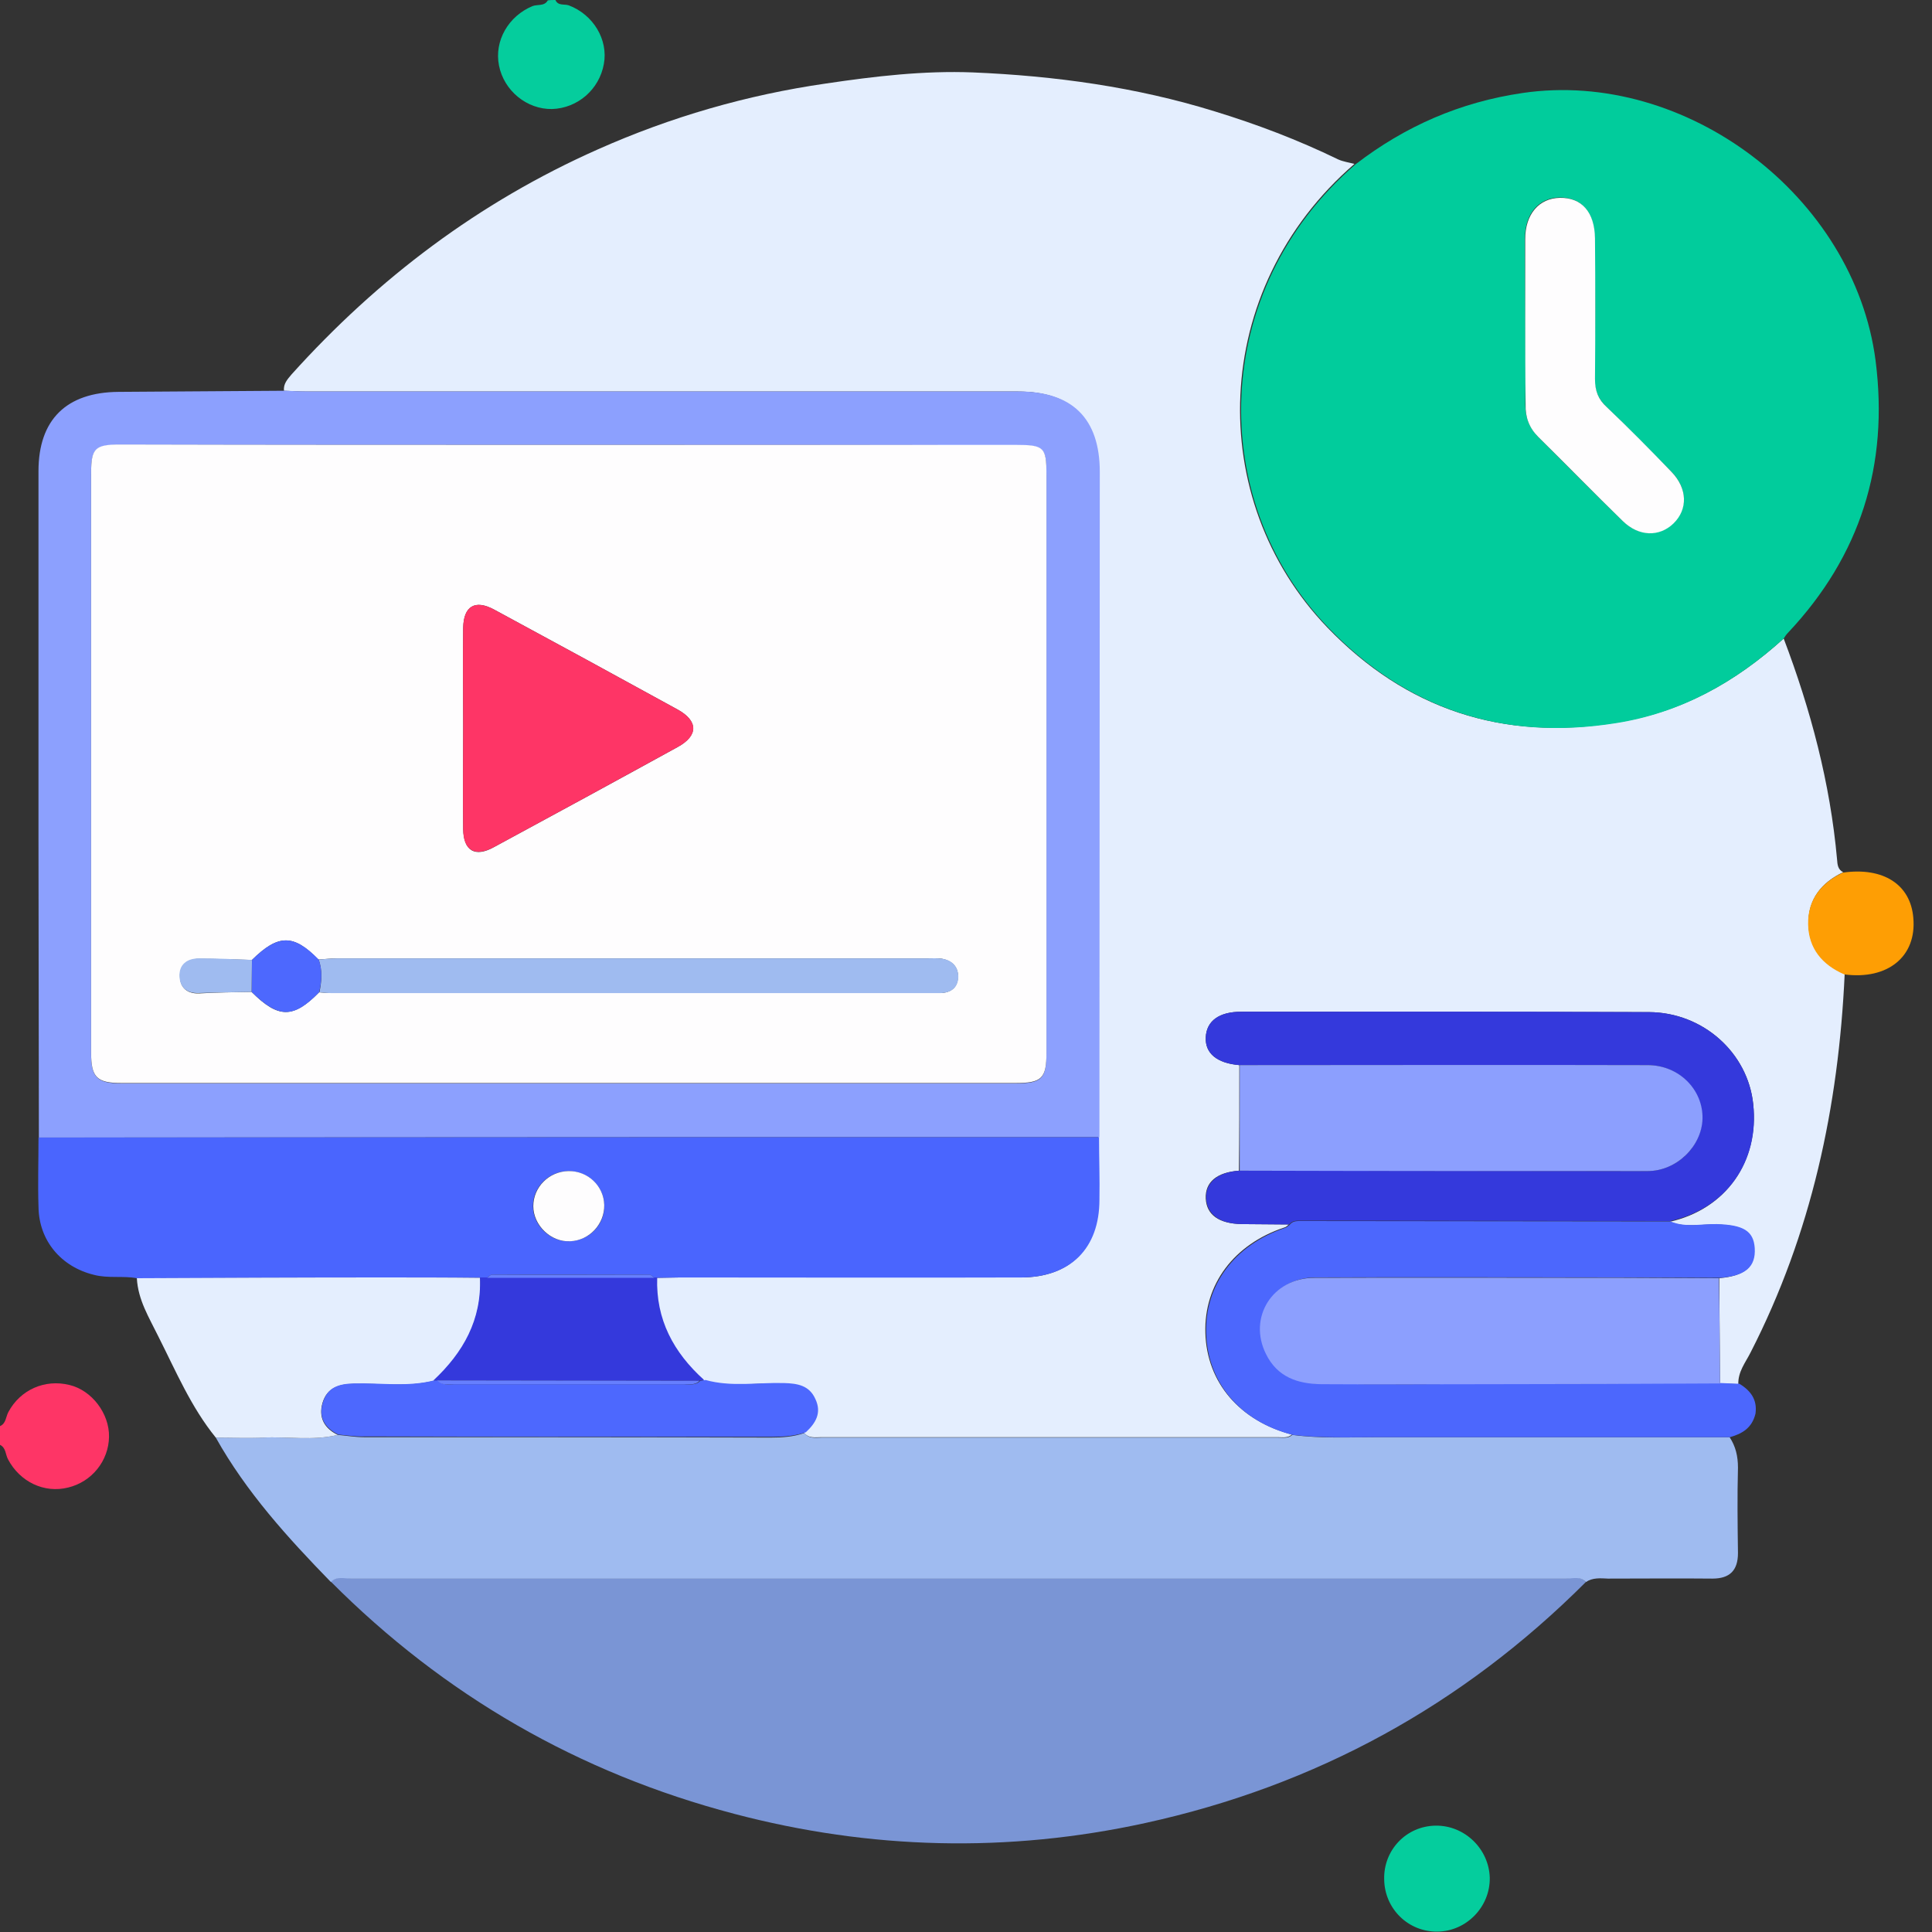
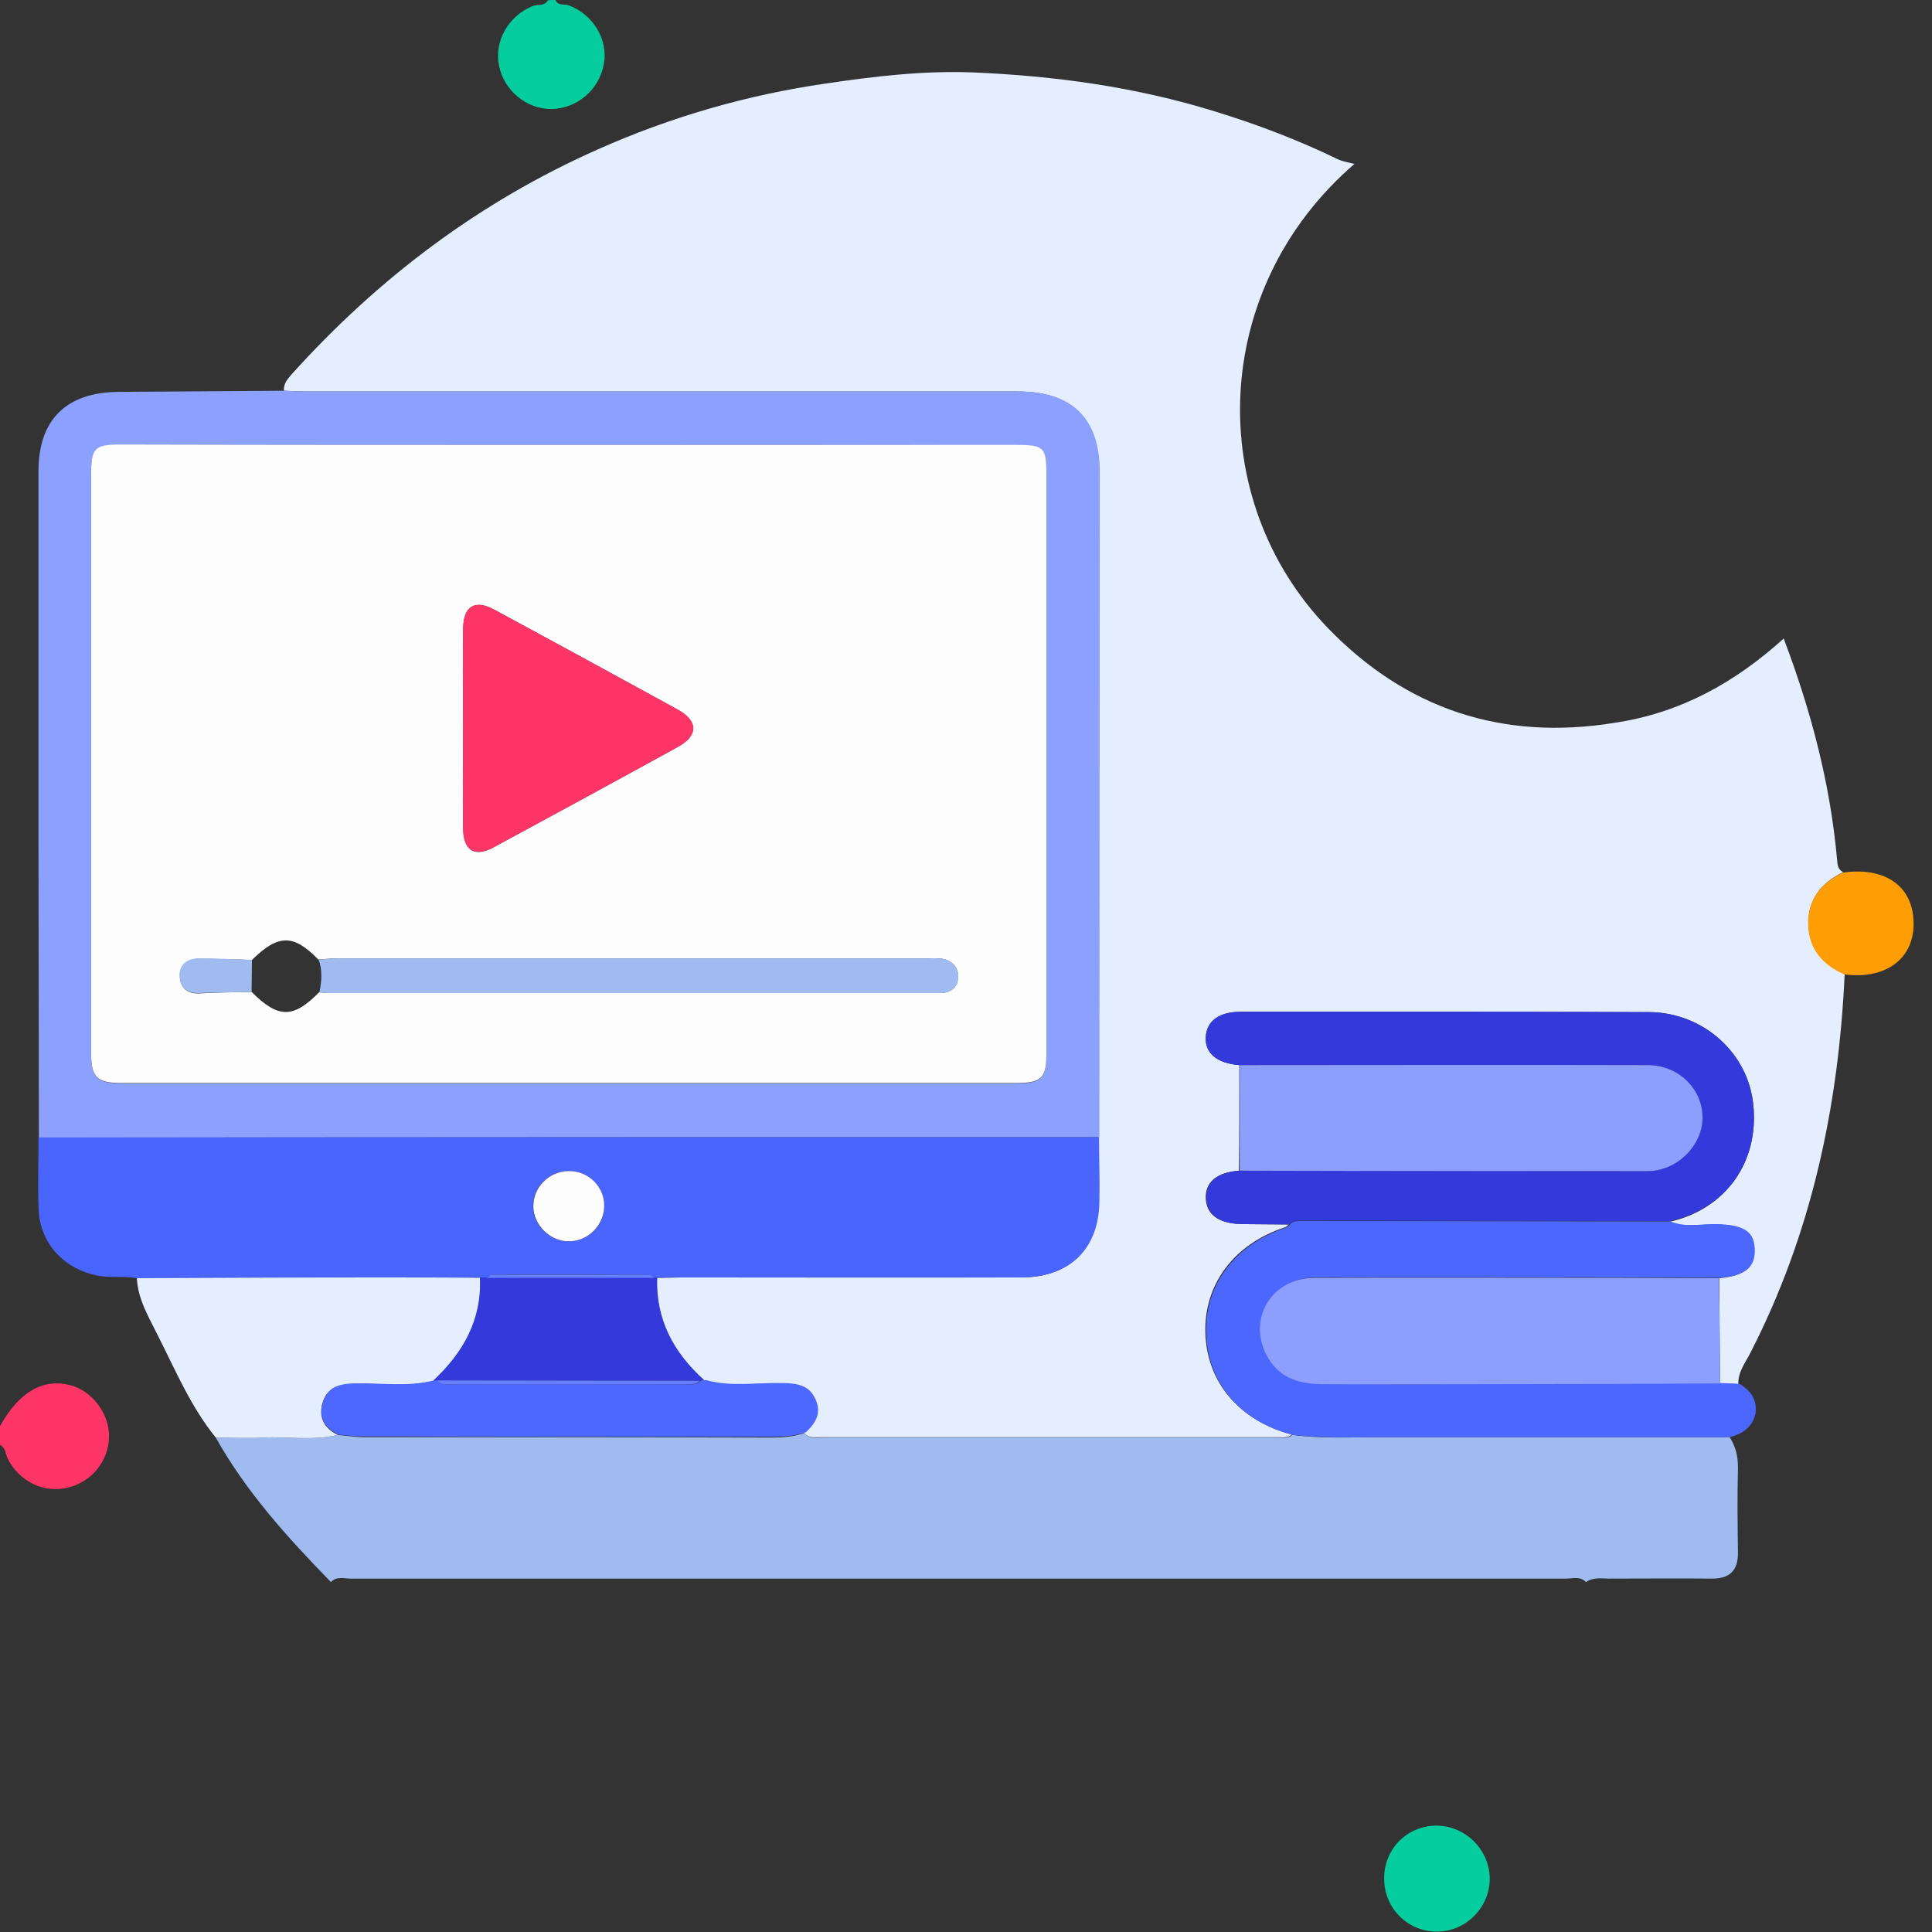
<svg xmlns="http://www.w3.org/2000/svg" width="60" height="60" viewBox="0 0 60 60" fill="none">
  <rect x="0" y="0" width="60" height="60" fill="#333333" stroke="none" />
  <g clip-path="url(#clip0_347_20850)">
    <path d="M17.249 0C17.332 0.189 17.521 0.118 17.663 0.166C18.421 0.45 18.895 1.231 18.753 1.989C18.61 2.782 17.936 3.362 17.142 3.386C16.361 3.398 15.651 2.818 15.497 2.036C15.343 1.267 15.793 0.497 16.539 0.189C16.693 0.13 16.906 0.201 17.012 0.012C17.083 0 17.166 0 17.249 0Z" fill="#05CD9D" />
-     <path d="M0 44.29C0.189 44.207 0.178 44.006 0.26 43.852C0.627 43.165 1.385 42.822 2.155 43.011C2.853 43.177 3.398 43.899 3.386 44.621C3.374 45.367 2.853 46.018 2.119 46.196C1.373 46.385 0.616 46.018 0.249 45.32C0.166 45.166 0.189 44.965 0 44.87C0 44.68 0 44.491 0 44.29Z" fill="#FE3566" />
+     <path d="M0 44.29C0.627 43.165 1.385 42.822 2.155 43.011C2.853 43.177 3.398 43.899 3.386 44.621C3.374 45.367 2.853 46.018 2.119 46.196C1.373 46.385 0.616 46.018 0.249 45.32C0.166 45.166 0.189 44.965 0 44.87C0 44.68 0 44.491 0 44.29Z" fill="#FE3566" />
    <path d="M55.394 19.83C56.234 22.044 56.838 24.317 57.051 26.685C57.063 26.851 57.075 27.005 57.241 27.087C56.566 27.407 56.151 27.928 56.163 28.686C56.175 29.444 56.613 29.953 57.288 30.248C57.099 34.368 56.258 38.311 54.364 42.005C54.21 42.312 53.973 42.597 53.985 42.987C53.795 42.975 53.606 42.975 53.417 42.964C53.405 41.874 53.405 40.785 53.393 39.696C54.186 39.625 54.506 39.341 54.47 38.773C54.435 38.228 54.115 38.05 53.298 38.027C52.825 38.015 52.328 38.133 51.854 37.944C53.594 37.553 54.636 36.085 54.447 34.286C54.281 32.699 52.896 31.444 51.215 31.432C46.988 31.421 42.762 31.421 38.547 31.421C37.86 31.421 37.47 31.705 37.446 32.214C37.422 32.711 37.789 33.019 38.488 33.078C38.488 34.167 38.488 35.268 38.476 36.357C37.789 36.405 37.422 36.713 37.446 37.222C37.47 37.731 37.86 38.003 38.559 38.015C39.044 38.015 39.541 38.027 40.027 38.027C39.979 38.062 39.944 38.11 39.885 38.121C38.322 38.642 37.387 39.885 37.434 41.401C37.481 42.94 38.5 44.124 40.121 44.55C39.991 44.668 39.825 44.633 39.672 44.633C34.948 44.633 30.236 44.633 25.512 44.633C25.323 44.633 25.11 44.68 24.968 44.491C25.275 44.207 25.465 43.887 25.264 43.461C25.074 43.035 24.707 42.987 24.293 42.964C23.476 42.94 22.659 43.094 21.854 42.869C20.907 42.017 20.338 40.998 20.398 39.684C20.634 39.684 20.871 39.672 21.108 39.672C24.636 39.672 28.176 39.672 31.704 39.672C33.231 39.672 34.119 38.773 34.119 37.257C34.119 36.606 34.107 35.967 34.107 35.316C34.107 28.425 34.119 21.547 34.119 14.657C34.119 12.999 33.279 12.159 31.609 12.159C24.269 12.159 16.929 12.159 9.589 12.159C9.328 12.159 9.08 12.147 8.819 12.135C8.796 11.922 8.926 11.78 9.056 11.626C11.743 8.642 14.881 6.275 18.563 4.641C20.824 3.634 23.192 2.948 25.654 2.593C27.17 2.368 28.685 2.19 30.212 2.249C32.758 2.356 35.267 2.699 37.718 3.457C39.032 3.859 40.311 4.345 41.554 4.949C41.708 5.02 41.886 5.043 42.063 5.091C37.552 8.986 37.41 15.521 41.222 19.487C43.661 22.02 46.657 23.015 50.149 22.447C52.197 22.139 53.89 21.192 55.394 19.83Z" fill="#E4EEFE" />
-     <path d="M55.395 19.83C53.903 21.18 52.21 22.139 50.185 22.458C46.693 23.015 43.698 22.032 41.259 19.499C37.447 15.533 37.577 8.997 42.099 5.102C43.638 3.918 45.343 3.173 47.285 2.888C52.364 2.143 57.585 6.097 58.248 11.2C58.662 14.443 57.774 17.261 55.537 19.641C55.477 19.7 55.43 19.771 55.395 19.83ZM47.368 9.956C47.368 10.821 47.38 11.685 47.368 12.549C47.368 12.952 47.486 13.271 47.758 13.555C48.635 14.431 49.499 15.308 50.387 16.172C50.884 16.657 51.523 16.669 51.961 16.243C52.423 15.793 52.399 15.142 51.89 14.633C51.227 13.958 50.564 13.283 49.889 12.632C49.629 12.383 49.522 12.123 49.522 11.756C49.546 10.3 49.546 8.843 49.522 7.387C49.511 6.57 49.108 6.132 48.433 6.132C47.782 6.144 47.356 6.641 47.356 7.411C47.356 8.263 47.368 9.104 47.368 9.956Z" fill="#01CC9C" />
-     <path d="M49.249 49.132C45.425 52.956 40.867 55.454 35.575 56.614C31.301 57.55 27.028 57.443 22.801 56.33C17.983 55.063 13.803 52.66 10.275 49.12C10.453 48.931 10.678 49.014 10.891 49.014C23.476 49.014 36.049 49.014 48.634 49.014C48.847 49.014 49.072 48.931 49.249 49.132Z" fill="#7A95D5" />
    <path d="M49.251 49.132C49.073 48.943 48.848 49.025 48.635 49.025C36.05 49.025 23.477 49.025 10.892 49.025C10.691 49.025 10.454 48.943 10.277 49.132C8.939 47.759 7.648 46.338 6.701 44.645C7.187 44.645 7.684 44.657 8.169 44.645C8.939 44.609 9.72 44.752 10.49 44.562C10.762 44.586 11.034 44.633 11.306 44.633C15.521 44.633 19.724 44.633 23.939 44.645C24.294 44.645 24.649 44.621 24.981 44.503C25.123 44.692 25.336 44.645 25.525 44.645C30.249 44.645 34.961 44.645 39.685 44.645C39.839 44.645 40.004 44.681 40.135 44.562C41.034 44.681 41.934 44.633 42.834 44.633C46.456 44.633 50.091 44.633 53.714 44.633C53.903 44.917 53.974 45.225 53.974 45.58C53.951 46.468 53.962 47.344 53.974 48.232C53.974 48.777 53.714 49.025 53.181 49.025C52.104 49.014 51.014 49.025 49.937 49.025C49.7 49.014 49.464 48.99 49.251 49.132Z" fill="#9FBBF0" />
    <path d="M8.855 12.135C9.116 12.147 9.364 12.158 9.625 12.158C16.965 12.158 24.305 12.158 31.645 12.158C33.303 12.158 34.155 12.999 34.155 14.656C34.155 21.547 34.143 28.425 34.143 35.316C30.331 35.316 26.507 35.316 22.695 35.316C15.532 35.316 8.37 35.327 1.207 35.327C1.207 32.202 1.195 29.076 1.195 25.951C1.195 22.174 1.195 18.409 1.195 14.633C1.195 13.034 2.06 12.182 3.682 12.17C5.398 12.158 7.127 12.147 8.855 12.135ZM17.723 13.816C13.058 13.816 8.393 13.816 3.729 13.816C2.959 13.816 2.829 13.934 2.829 14.704C2.829 20.706 2.829 26.709 2.829 32.711C2.829 33.457 3.007 33.646 3.776 33.646C13.023 33.646 22.269 33.646 31.527 33.646C32.355 33.646 32.498 33.504 32.498 32.699C32.498 26.72 32.498 20.73 32.498 14.751C32.498 13.899 32.427 13.828 31.539 13.828C26.921 13.816 22.328 13.816 17.723 13.816Z" fill="#8CA0FE" />
    <path d="M1.196 35.328C8.359 35.328 15.521 35.316 22.684 35.316C26.496 35.316 30.32 35.316 34.132 35.316C34.132 35.967 34.156 36.606 34.144 37.258C34.144 38.773 33.244 39.661 31.729 39.673C28.201 39.684 24.661 39.673 21.133 39.673C20.896 39.673 20.659 39.684 20.423 39.684C20.387 39.684 20.352 39.684 20.316 39.684C20.269 39.649 20.221 39.59 20.174 39.59C18.54 39.59 16.906 39.578 15.273 39.59C15.225 39.59 15.178 39.649 15.131 39.684C15.059 39.684 14.989 39.684 14.918 39.684C13.876 39.684 12.834 39.673 11.792 39.673C9.282 39.684 6.76 39.696 4.251 39.696C3.812 39.614 3.351 39.708 2.913 39.59C1.895 39.341 1.208 38.524 1.196 37.483C1.172 36.772 1.196 36.05 1.196 35.328ZM18.765 37.423C18.753 36.831 18.244 36.358 17.64 36.37C17.037 36.381 16.551 36.867 16.551 37.459C16.551 38.063 17.108 38.584 17.7 38.548C18.315 38.524 18.789 38.015 18.765 37.423Z" fill="#4A65FE" />
    <path d="M53.725 44.633C50.103 44.633 46.468 44.633 42.846 44.633C41.946 44.633 41.046 44.668 40.146 44.562C38.524 44.148 37.506 42.952 37.459 41.413C37.411 39.909 38.335 38.666 39.909 38.133C39.957 38.121 40.004 38.074 40.051 38.039C40.146 37.908 40.288 37.92 40.43 37.92C44.242 37.92 48.066 37.932 51.879 37.932C52.352 38.133 52.838 38.003 53.323 38.015C54.14 38.039 54.46 38.228 54.495 38.761C54.531 39.341 54.211 39.625 53.418 39.684C52.435 39.684 51.453 39.672 50.47 39.672C47.261 39.672 44.053 39.66 40.857 39.672C39.554 39.672 38.785 40.904 39.353 42.04C39.708 42.762 40.336 42.964 41.058 42.975C42.846 42.999 44.633 42.987 46.433 42.975C48.777 42.975 51.109 42.952 53.453 42.952C53.643 42.964 53.832 42.964 54.022 42.975C54.365 43.189 54.578 43.461 54.519 43.899C54.412 44.349 54.104 44.526 53.725 44.633Z" fill="#4C67FD" />
    <path d="M4.25 39.696C6.76 39.684 9.282 39.672 11.791 39.672C12.833 39.672 13.875 39.672 14.917 39.684C14.976 40.998 14.396 42.017 13.473 42.881C12.644 43.094 11.815 42.952 10.975 42.975C10.525 42.987 10.158 43.094 10.016 43.567C9.885 44.029 10.075 44.361 10.489 44.562C9.72 44.751 8.938 44.609 8.169 44.645C7.683 44.668 7.186 44.645 6.701 44.645C5.931 43.698 5.458 42.573 4.913 41.496C4.629 40.916 4.286 40.371 4.25 39.696Z" fill="#E4EEFE" />
    <path d="M44.585 56.697C45.485 56.685 46.243 57.419 46.266 58.319C46.278 59.219 45.544 59.976 44.644 59.988C43.733 60 42.999 59.278 42.987 58.366C42.963 57.455 43.674 56.709 44.585 56.697Z" fill="#05CD9D" />
    <path d="M57.277 30.261C56.591 29.965 56.164 29.456 56.153 28.698C56.141 27.94 56.555 27.419 57.23 27.1C58.485 26.922 59.337 27.467 59.42 28.508C59.527 29.704 58.627 30.438 57.277 30.261Z" fill="#FE9E04" />
    <path d="M51.866 37.92C48.054 37.92 44.23 37.908 40.418 37.908C40.276 37.908 40.134 37.896 40.039 38.027C39.554 38.027 39.056 38.015 38.571 38.015C37.884 38.003 37.494 37.731 37.458 37.221C37.435 36.724 37.813 36.405 38.488 36.357C42.715 36.357 46.941 36.369 51.156 36.369C52.068 36.369 52.849 35.6 52.861 34.747C52.884 33.847 52.139 33.078 51.156 33.078C46.929 33.066 42.703 33.078 38.488 33.078C37.79 33.019 37.423 32.711 37.446 32.214C37.47 31.705 37.861 31.42 38.547 31.42C42.774 31.42 47.001 31.409 51.215 31.432C52.896 31.444 54.281 32.699 54.447 34.285C54.648 36.073 53.607 37.541 51.866 37.92Z" fill="#3439DC" />
    <path d="M38.5 33.078C42.727 33.078 46.953 33.066 51.168 33.078C52.15 33.078 52.896 33.848 52.873 34.747C52.849 35.6 52.068 36.369 51.168 36.369C46.941 36.369 42.715 36.369 38.5 36.357C38.5 35.268 38.5 34.167 38.5 33.078Z" fill="#8C9FFE" />
    <path d="M53.417 42.964C51.073 42.976 48.74 42.987 46.396 42.987C44.609 42.987 42.821 42.999 41.021 42.987C40.311 42.976 39.672 42.774 39.317 42.052C38.748 40.916 39.518 39.684 40.82 39.684C44.029 39.673 47.237 39.684 50.433 39.684C51.416 39.684 52.399 39.696 53.381 39.696C53.405 40.785 53.405 41.875 53.417 42.964Z" fill="#8C9FFE" />
    <path d="M10.501 44.55C10.075 44.337 9.885 44.005 10.027 43.555C10.169 43.082 10.524 42.975 10.986 42.964C11.815 42.94 12.655 43.082 13.484 42.869H13.543H13.602C13.733 43.035 13.922 42.987 14.1 42.987C16.479 42.987 18.859 42.987 21.25 42.987C21.416 42.987 21.606 43.035 21.748 42.881C21.807 42.869 21.854 42.869 21.913 42.857C22.718 43.082 23.535 42.928 24.352 42.952C24.767 42.964 25.134 43.023 25.323 43.449C25.524 43.875 25.335 44.195 25.027 44.479C24.684 44.597 24.34 44.621 23.985 44.621C19.771 44.621 15.568 44.621 11.353 44.609C11.045 44.621 10.773 44.574 10.501 44.55Z" fill="#4D68FE" />
    <path d="M13.579 42.869H13.52H13.461C14.384 42.005 14.964 40.986 14.905 39.672C14.976 39.672 15.047 39.672 15.118 39.672C16.847 39.672 18.575 39.672 20.304 39.672C20.339 39.672 20.375 39.684 20.41 39.672C20.363 40.975 20.919 42.005 21.867 42.857C21.807 42.869 21.76 42.869 21.701 42.881C19.002 42.881 16.291 42.881 13.579 42.869Z" fill="#3439DC" />
-     <path d="M47.367 9.956C47.367 9.116 47.367 8.263 47.367 7.423C47.367 6.653 47.793 6.156 48.444 6.144C49.119 6.132 49.522 6.582 49.534 7.399C49.546 8.855 49.546 10.312 49.534 11.768C49.534 12.135 49.628 12.395 49.901 12.644C50.587 13.295 51.25 13.97 51.901 14.645C52.411 15.166 52.422 15.817 51.973 16.255C51.535 16.681 50.895 16.669 50.398 16.184C49.51 15.319 48.646 14.432 47.77 13.567C47.486 13.283 47.367 12.952 47.379 12.561C47.367 11.685 47.367 10.821 47.367 9.956Z" fill="#FEFDFE" />
    <path d="M17.724 13.816C22.329 13.816 26.934 13.816 31.54 13.816C32.428 13.816 32.499 13.887 32.499 14.739C32.499 20.718 32.499 26.709 32.499 32.687C32.499 33.492 32.356 33.635 31.528 33.635C22.282 33.635 13.035 33.635 3.777 33.635C3.008 33.635 2.83 33.457 2.83 32.699C2.83 26.697 2.83 20.695 2.83 14.692C2.83 13.923 2.948 13.804 3.73 13.804C8.394 13.816 13.059 13.816 17.724 13.816ZM7.814 30.805C8.643 31.634 9.105 31.634 9.91 30.817C10.028 30.829 10.147 30.84 10.265 30.84C16.504 30.84 22.743 30.84 28.971 30.84C29.053 30.84 29.125 30.84 29.207 30.84C29.527 30.829 29.74 30.675 29.752 30.343C29.764 30.024 29.562 29.834 29.255 29.775C29.101 29.751 28.935 29.763 28.781 29.763C22.684 29.763 16.587 29.763 10.478 29.763C10.277 29.763 10.087 29.787 9.886 29.799C9.117 29.006 8.643 29.006 7.826 29.811C7.282 29.799 6.737 29.775 6.192 29.775C5.825 29.775 5.565 29.964 5.589 30.343C5.6 30.675 5.814 30.864 6.181 30.852C6.725 30.817 7.27 30.817 7.814 30.805ZM14.385 22.565C14.385 23.631 14.373 24.684 14.385 25.75C14.397 26.425 14.752 26.638 15.344 26.306C17.25 25.276 19.144 24.246 21.038 23.204C21.69 22.849 21.69 22.387 21.038 22.032C19.144 20.991 17.25 19.96 15.344 18.93C14.752 18.611 14.397 18.824 14.385 19.499C14.373 20.517 14.385 21.535 14.385 22.565Z" fill="#FEFDFE" />
    <path d="M18.765 37.423C18.776 38.015 18.303 38.524 17.711 38.548C17.107 38.583 16.562 38.05 16.562 37.459C16.562 36.867 17.048 36.381 17.652 36.369C18.256 36.358 18.753 36.831 18.765 37.423Z" fill="#FEFDFE" />
    <path d="M20.316 39.684C18.588 39.684 16.859 39.684 15.131 39.684C15.178 39.649 15.226 39.589 15.273 39.589C16.907 39.589 18.541 39.589 20.174 39.589C20.222 39.589 20.269 39.649 20.316 39.684Z" fill="#667FFE" />
    <path d="M13.58 42.869C16.291 42.869 19.014 42.881 21.725 42.881C21.583 43.035 21.394 42.976 21.228 42.987C18.848 42.987 16.469 42.987 14.077 42.987C13.9 42.987 13.71 43.035 13.58 42.869Z" fill="#667FFE" />
    <path d="M14.384 22.565C14.384 21.547 14.372 20.517 14.384 19.499C14.396 18.824 14.751 18.611 15.343 18.93C17.249 19.96 19.143 20.991 21.038 22.032C21.689 22.387 21.701 22.849 21.038 23.204C19.143 24.246 17.249 25.276 15.343 26.306C14.751 26.626 14.384 26.413 14.384 25.75C14.372 24.684 14.384 23.619 14.384 22.565Z" fill="#FE3566" />
    <path d="M9.896 29.799C10.098 29.787 10.287 29.763 10.488 29.763C16.585 29.763 22.683 29.763 28.791 29.763C28.945 29.763 29.111 29.751 29.265 29.775C29.573 29.822 29.762 30.024 29.762 30.343C29.75 30.675 29.537 30.829 29.218 30.841C29.135 30.841 29.064 30.841 28.981 30.841C22.742 30.841 16.503 30.841 10.275 30.841C10.157 30.841 10.039 30.829 9.92 30.817C9.991 30.474 10.015 30.13 9.896 29.799Z" fill="#9FBBF0" />
-     <path d="M9.898 29.799C10.017 30.142 9.993 30.473 9.91 30.817C9.117 31.634 8.655 31.634 7.814 30.805C7.814 30.473 7.826 30.142 7.826 29.81C8.643 29.005 9.117 29.005 9.898 29.799Z" fill="#4D68FE" />
    <path d="M7.825 29.811C7.825 30.142 7.813 30.474 7.813 30.805C7.269 30.817 6.724 30.817 6.168 30.84C5.801 30.852 5.588 30.663 5.576 30.331C5.552 29.953 5.812 29.763 6.179 29.763C6.736 29.763 7.281 29.787 7.825 29.811Z" fill="#9FBBF0" />
  </g>
  <defs>
    <clipPath id="clip0_347_20850">
      <rect width="59.432" height="60" fill="white" />
    </clipPath>
  </defs>
</svg>